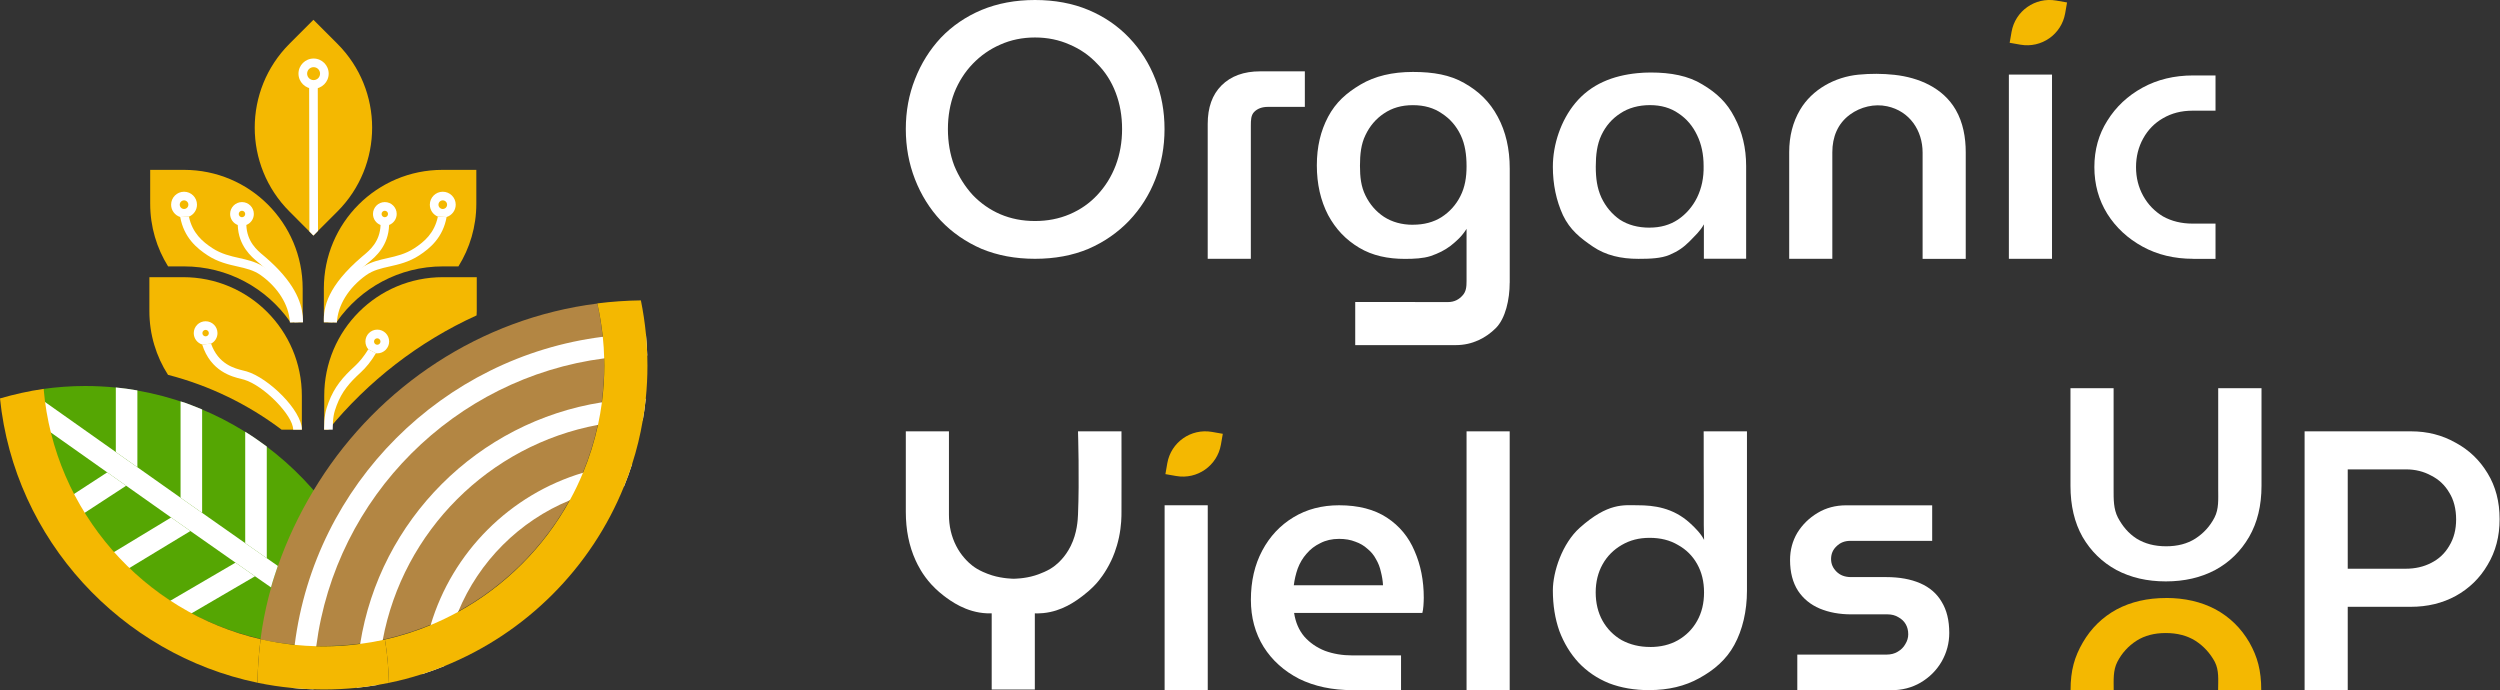
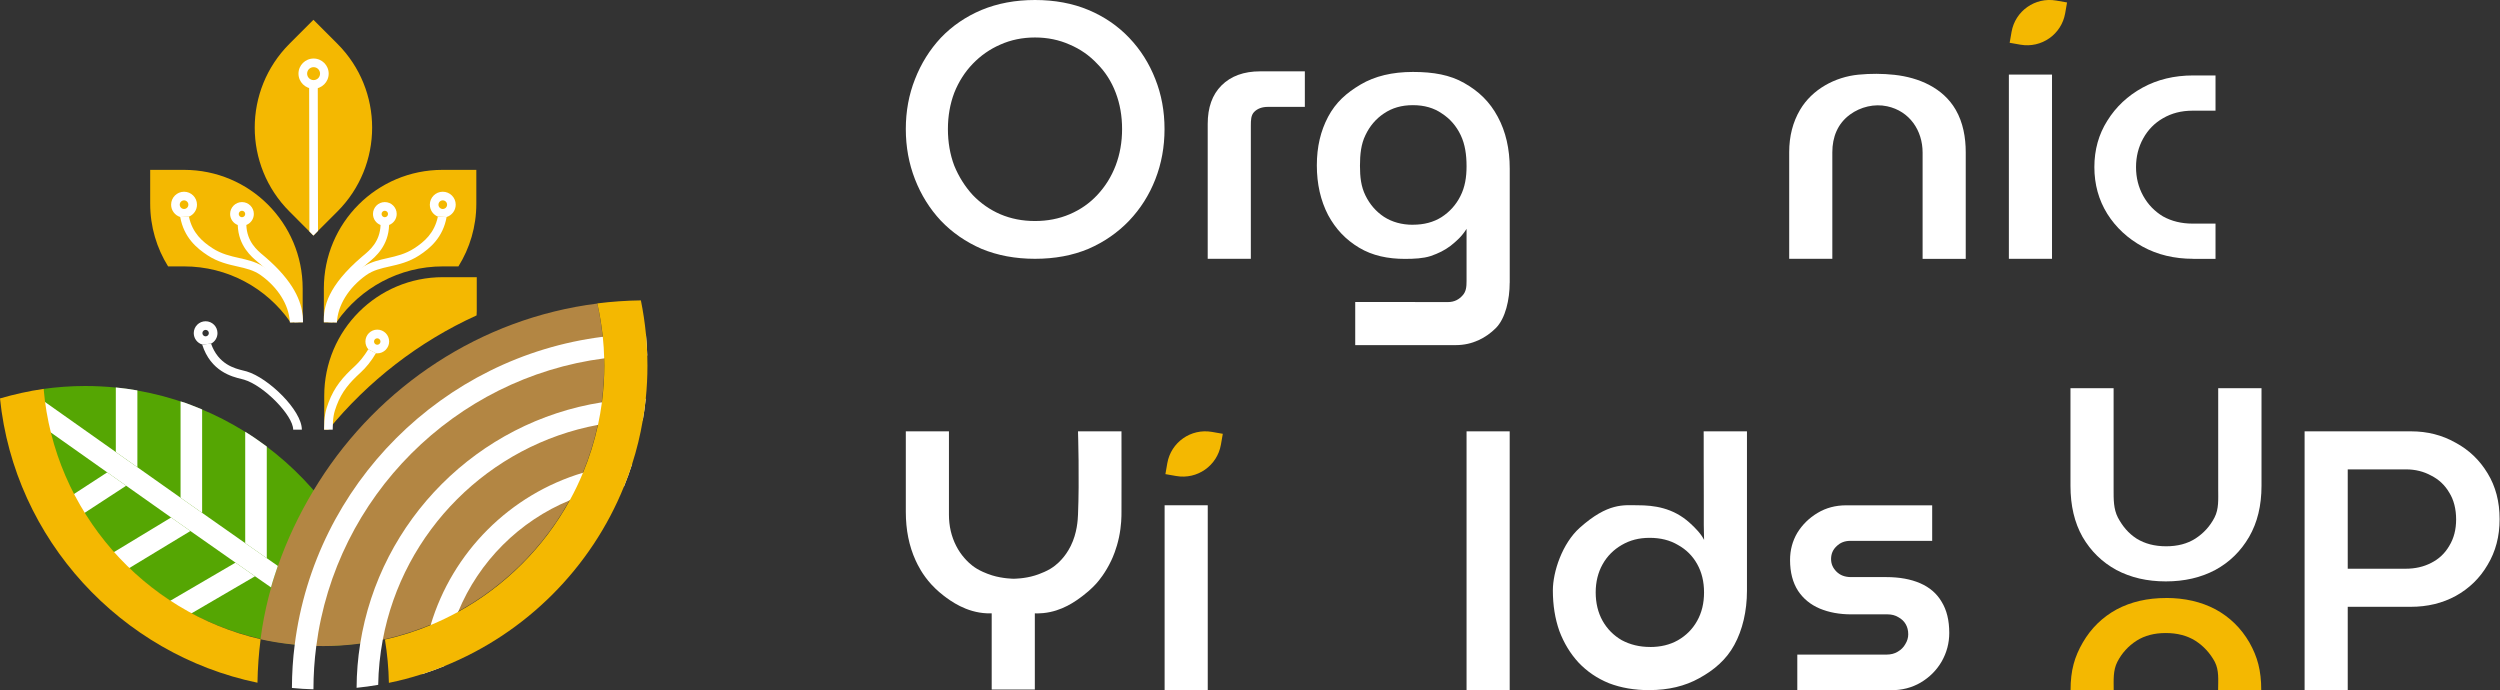
<svg xmlns="http://www.w3.org/2000/svg" width="710" height="196" viewBox="0 0 710 196" fill="none">
  <rect x="0" y="0" width="710" height="196" fill="#333333" stroke="none" />
  <g clip-path="url(#clip0_423_381)">
    <path d="M622.876 73.5C617.498 73.5 612.696 72.349 608.482 70.033C604.268 67.718 600.924 64.619 598.474 60.736C596.024 56.791 594.799 52.356 594.799 47.456C594.799 42.556 596.024 38.159 598.474 34.288C600.924 30.343 604.256 27.207 608.482 24.892C612.708 22.577 617.498 21.425 622.876 21.425H629.209V31.433H622.668C619.532 31.433 616.751 32.144 614.289 33.577C611.912 34.937 610.038 36.848 608.678 39.298C607.318 41.748 606.632 44.468 606.632 47.469C606.632 50.47 607.318 53.19 608.678 55.639C610.038 58.09 611.912 60.025 614.289 61.458C616.739 62.818 619.532 63.504 622.668 63.504H629.209V73.512H622.876V73.5Z" fill="white" />
    <path d="M508.131 73.5V43.23C508.131 38.697 509.16 34.679 511.218 31.188C514.648 25.357 521.177 21.841 527.805 21.204C531.21 20.874 534.64 20.886 538.033 21.253C544.942 22.013 551.802 24.928 555.416 31.164C557.523 34.802 558.27 39.065 558.27 43.242V73.512H546.02V43.34C546.02 37.056 542.333 31.556 535.951 30.184C532.313 29.4 528.405 30.343 525.416 32.523C521.876 35.108 520.381 38.943 520.381 43.242V73.5H508.131Z" fill="white" />
-     <path d="M465.316 73.512C460.306 73.512 456.018 72.508 452.38 70.033C448.742 67.559 445.875 65.268 443.891 61.14C441.967 56.95 441.012 52.356 441.012 47.346C441.012 41.025 443.303 34.19 447.37 29.29C451.853 23.875 458.064 21.462 465.022 20.776C466.284 20.653 467.545 20.592 468.819 20.592C474.516 20.592 479.501 21.523 483.483 23.985C487.537 26.386 490.477 29.143 492.609 33.332C494.802 37.448 495.904 42.054 495.904 47.126V73.488H483.899V63.712C482.87 65.635 481.449 66.86 479.808 68.575C478.166 70.217 476.586 71.344 474.173 72.373C471.772 73.402 468.562 73.512 465.34 73.512H465.316ZM468.489 64.643C471.576 64.643 474.258 63.884 476.525 62.377C478.864 60.797 480.677 58.702 481.976 56.093C483.274 53.41 483.899 50.433 483.826 47.138C483.826 43.843 483.213 40.927 481.976 38.391C480.739 35.782 478.987 33.724 476.721 32.217C474.454 30.637 471.747 29.853 468.587 29.853C465.426 29.853 462.474 30.637 460.146 32.217C457.807 33.724 456.03 35.782 454.793 38.391C453.556 41.001 453.201 44.026 453.201 47.322C453.201 50.617 453.568 53.422 454.793 56.105C456.03 58.714 457.782 60.809 460.048 62.389C462.376 63.896 465.193 64.655 468.489 64.655V64.643Z" fill="white" />
    <path d="M428.751 80.298C428.751 85.039 427.563 90.441 424.807 93.185C422.063 95.929 418.204 98.012 413.463 98.012H384.884V85.762L411.258 85.786C413.047 85.786 414.394 85.015 415.362 83.912C416.391 82.81 416.501 81.438 416.501 79.796V68.342V64.998C415.154 67.154 413.684 68.44 411.969 69.812C410.254 71.111 408.502 71.956 406.309 72.716C404.178 73.402 401.593 73.524 398.984 73.524C394.182 73.524 389.784 72.618 385.999 70.351C382.226 68.085 379.371 65.121 377.179 61.066C375.047 56.95 373.981 52.246 373.981 46.966C373.981 41.686 375.047 37.215 377.179 33.173C379.371 29.057 382.36 26.411 386.403 24.01C390.458 21.609 395.419 20.433 401.262 20.433C407.105 20.433 411.809 21.266 415.864 23.593C419.98 25.921 423.104 28.922 425.37 33.173C427.636 37.362 428.763 42.262 428.763 47.897V80.323L428.751 80.298ZM401.262 63.822C404.423 63.822 407.13 63.099 409.396 61.666C411.724 60.159 413.512 58.163 414.749 55.7C416.048 53.165 416.501 50.347 416.501 47.248C416.501 43.953 416.085 41.013 414.847 38.403C413.61 35.794 411.822 33.736 409.494 32.229C407.228 30.649 404.484 29.865 401.262 29.865C398.04 29.865 395.358 30.649 393.03 32.229C390.764 33.736 389.012 35.794 387.775 38.403C386.538 40.939 386.231 43.855 386.231 47.076C386.231 50.298 386.538 52.956 387.775 55.492C389.012 58.028 390.764 60.061 393.03 61.568C395.37 63.075 398.114 63.834 401.262 63.834V63.822Z" fill="white" />
    <path d="M342.989 73.499V35.194C342.989 30.526 344.288 26.888 346.897 24.279C349.58 21.596 353.243 20.261 357.91 20.261H370.576V30.355H360.078C358.437 30.355 357.126 30.833 356.17 31.8C355.276 32.756 355.239 34.067 355.239 35.708V73.499H342.989Z" fill="white" />
    <path d="M293.939 73.499C288.378 73.499 283.318 72.556 278.761 70.67C274.266 68.71 270.419 66.052 267.197 62.67C264.049 59.302 261.599 55.382 259.86 50.923C258.12 46.464 257.25 41.711 257.25 36.651C257.25 31.592 258.12 26.864 259.86 22.478C261.599 18.019 264.049 14.111 267.197 10.73C270.419 7.362 274.266 4.728 278.761 2.829C283.318 0.943 288.378 -0 293.939 -0C299.501 -0 304.633 0.943 309.117 2.829C313.613 4.716 317.459 7.35 320.681 10.73C323.903 14.099 326.377 18.019 328.117 22.478C329.856 26.864 330.726 31.592 330.726 36.651C330.726 41.711 329.856 46.476 328.117 50.923C326.377 55.382 323.89 59.289 320.681 62.67C317.459 66.039 313.613 68.71 309.117 70.67C304.621 72.556 299.562 73.499 293.939 73.499ZM293.939 62.769C297.492 62.769 300.775 62.132 303.788 60.845C306.802 59.559 309.423 57.746 311.628 55.382C313.907 52.956 315.646 50.151 316.859 46.978C318.059 43.806 318.672 40.363 318.672 36.651C318.672 32.94 318.072 29.497 316.859 26.325C315.658 23.152 313.907 20.42 311.628 18.13C309.411 15.765 306.802 13.94 303.788 12.666C300.775 11.319 297.492 10.645 293.939 10.645C290.387 10.645 287.104 11.319 284.09 12.666C281.138 13.952 278.529 15.765 276.25 18.13C274.045 20.42 272.293 23.152 271.019 26.325C269.819 29.497 269.206 32.94 269.206 36.651C269.206 40.363 269.807 43.904 271.019 47.076C272.293 50.175 274.033 52.944 276.25 55.382C278.529 57.746 281.138 59.571 284.09 60.845C287.104 62.132 290.387 62.769 293.939 62.769Z" fill="white" />
    <path d="M654.507 196V122.5H684.777C689.37 122.5 693.56 123.566 697.333 125.698C701.179 127.756 704.23 130.671 706.496 134.444C708.762 138.156 709.889 142.48 709.889 147.417C709.889 152.354 708.762 156.617 706.496 160.39C704.303 164.163 701.277 167.115 697.431 169.246C693.658 171.304 689.395 172.333 684.666 172.333H666.757V196H654.507ZM666.757 161.517H683.233C685.904 161.517 688.317 160.965 690.436 159.875C692.629 158.773 694.344 157.168 695.581 155.036C696.892 152.905 697.541 150.406 697.541 147.515C697.541 144.624 696.892 141.953 695.581 139.895C694.344 137.764 692.629 136.159 690.436 135.057C688.305 133.893 685.94 133.305 683.331 133.305H666.757V161.517Z" fill="white" />
    <path d="M615.086 165.117C609.806 165.117 605.139 164.039 601.072 161.883C597.005 159.666 593.796 156.53 591.444 152.487C589.153 148.432 588.014 143.594 588.014 137.959V110.249H600.264V138.914C600.264 141.83 600.215 144.525 601.489 146.999C602.824 149.474 604.441 151.446 606.793 152.965C609.145 154.423 611.938 155.145 615.184 155.145C618.43 155.145 621.187 154.423 623.477 152.965C625.829 151.446 627.642 149.449 628.916 146.987C630.19 144.525 629.97 141.83 629.97 138.914V110.249H642.269V137.959C642.269 143.594 641.093 148.432 638.741 152.487C636.389 156.542 633.179 159.678 629.112 161.883C625.045 164.039 620.366 165.117 615.098 165.117H615.086Z" fill="white" />
    <path d="M615.172 169.822C620.452 169.822 625.119 170.9 629.186 173.043C633.253 175.261 636.462 178.384 638.814 182.439C641.105 186.482 642.195 190.365 642.195 195.988H629.945C629.945 193.097 630.264 190.402 628.99 187.939C627.655 185.477 625.817 183.48 623.465 181.961C621.113 180.504 618.32 179.781 615.074 179.781C611.828 179.781 609.071 180.504 606.781 181.961C604.429 183.48 602.616 185.477 601.342 187.939C600.068 190.402 600.288 193.097 600.288 196H597.924H588.038C588.038 190.377 589.177 186.494 591.529 182.451C593.881 178.409 597.091 175.273 601.158 173.056C605.225 170.9 609.892 169.834 615.172 169.834V169.822Z" fill="#F4B801" />
    <path d="M510.433 196V185.906H535.754C536.991 185.906 538.057 185.637 538.951 185.085C539.907 184.534 540.63 183.811 541.12 182.917C541.671 182.023 541.94 181.104 541.94 180.136C541.94 179.034 541.695 178.078 541.218 177.258C540.74 176.437 540.054 175.788 539.16 175.298C538.265 174.746 537.236 174.477 536.073 174.477H525.771C522.402 174.477 519.425 173.926 516.816 172.835C514.207 171.733 512.148 170.055 510.642 167.788C509.135 165.449 508.375 162.533 508.375 159.042C508.375 156.224 509.061 153.652 510.433 151.324C511.879 148.985 513.802 147.098 516.203 145.665C518.604 144.219 521.311 143.509 524.337 143.509H548.739V153.603H525.476C523.896 153.603 522.598 154.117 521.569 155.146C520.54 156.102 520.025 157.315 520.025 158.748C520.025 160.181 520.54 161.32 521.569 162.349C522.598 163.378 523.97 163.893 525.685 163.893H535.668C539.441 163.893 542.663 164.481 545.346 165.645C548.016 166.808 550.05 168.56 551.422 170.9C552.868 173.24 553.59 176.18 553.59 179.757C553.59 182.635 552.868 185.355 551.422 187.891C549.977 190.365 547.992 192.35 545.456 193.856C542.982 195.302 540.176 196.025 537.016 196.025H510.458L510.433 196Z" fill="white" />
    <path d="M468.391 196C464.201 196 460.391 195.351 456.961 194.04C453.593 192.668 450.714 190.708 448.313 188.173C445.973 185.637 444.16 182.648 442.862 179.218C441.624 175.714 441.012 171.868 441.012 167.691C441.012 162.337 443.707 154.314 448.644 149.891C456.729 142.676 461.175 143.497 465.12 143.497C469.763 143.497 475.079 144.195 479.82 148.434C481.572 150.002 483.152 151.692 483.96 153.334C483.96 152.133 483.875 150.357 483.875 149.156V140.765C483.862 137.58 483.85 134.395 483.85 131.198V124.093C483.85 123.566 483.838 123.039 483.838 122.5H496.137V167.776C496.137 173.546 494.875 178.924 492.535 183.175C490.269 187.364 486.717 190.341 482.601 192.595C478.546 194.861 473.817 195.988 468.391 195.988V196ZM468.611 183.75C471.637 183.75 474.271 183.113 476.537 181.827C478.877 180.48 480.69 178.654 481.988 176.327C483.299 173.999 483.948 171.317 483.948 168.254C483.948 165.192 483.299 162.509 481.988 160.181C480.69 157.854 478.864 156.053 476.537 154.767C474.271 153.419 471.6 152.746 468.513 152.746C465.426 152.746 462.915 153.419 460.587 154.767C458.26 156.114 456.435 157.94 455.136 160.267C453.838 162.595 453.176 165.253 453.176 168.242C453.176 171.231 453.825 173.987 455.136 176.315C456.447 178.642 458.26 180.467 460.587 181.815C462.988 183.101 465.671 183.738 468.623 183.738L468.611 183.75Z" fill="white" />
    <path d="M416.501 196V122.5H428.751V196H416.501Z" fill="white" />
-     <path d="M384.125 196C378.355 196 373.296 194.922 368.935 192.778C364.648 190.561 361.291 187.547 358.878 183.725C356.465 179.83 355.252 175.371 355.252 170.348C355.252 165.056 356.33 160.389 358.474 156.371C360.617 152.341 363.57 149.193 367.33 146.914C371.079 144.636 375.415 143.496 380.303 143.496C385.803 143.496 390.324 144.672 393.888 147.012C397.453 149.352 400.062 152.512 401.728 156.469C403.468 160.426 404.35 164.848 404.35 169.748C404.35 170.422 404.313 171.194 404.252 172.063C404.191 172.933 404.08 173.607 403.946 174.072H367.526C367.931 176.755 368.898 178.997 370.442 180.81C371.985 182.549 373.933 183.897 376.273 184.828C378.625 185.698 381.234 186.139 384.113 186.139H397.894V196H384.113H384.125ZM367.428 166.22H392.774C392.712 164.946 392.504 163.672 392.173 162.398C391.904 161.124 391.438 159.911 390.765 158.772C390.164 157.633 389.356 156.665 388.351 155.857C387.408 154.987 386.269 154.313 384.934 153.848C383.598 153.309 382.055 153.039 380.303 153.039C378.294 153.039 376.518 153.443 374.974 154.252C373.431 154.987 372.12 155.991 371.054 157.265C369.976 158.478 369.143 159.887 368.543 161.492C368.004 163.035 367.637 164.615 367.441 166.22H367.428Z" fill="white" />
    <path d="M330.75 196V143.496H343V196H330.75Z" fill="white" />
    <path d="M280.318 174.183C274.352 173.95 269.905 170.631 267.957 169.136C266.181 167.764 264.993 166.515 264.515 165.988C261.918 163.146 260.632 160.451 260.032 159.152C258.182 155.098 257.251 150.504 257.251 145.359V122.5H269.501V146.18C269.501 149.401 270.187 152.354 271.559 155.036C272.208 156.31 272.992 157.462 273.899 158.491C274.487 159.152 275.614 160.426 277.427 161.517C278.627 162.239 279.815 162.705 280.416 162.938C280.465 162.962 281.089 163.195 281.751 163.403C284.789 164.346 287.827 164.359 287.827 164.359C287.974 164.359 290.975 164.359 293.915 163.44C294.564 163.244 295.201 162.999 295.25 162.974C295.875 162.729 297.112 162.264 298.325 161.529C300.236 160.377 301.412 158.993 301.976 158.319C302.319 157.903 303.25 156.751 304.095 155.036C305.908 151.374 306.092 147.637 306.153 146.18C306.569 136.233 306.177 123.26 306.153 122.5H318.501C318.538 132.349 318.501 140.177 318.501 145.359C318.501 146.621 318.501 149.279 317.778 152.672C317.068 155.967 316.014 158.319 315.61 159.165C313.944 162.717 311.996 164.983 311.555 165.486C311.163 165.939 309.779 167.482 307.586 169.148C305.479 170.753 301.633 173.607 296.255 174.122C295.238 174.22 294.405 174.208 293.891 174.195V195.829H281.641V174.195C281.359 174.195 280.881 174.22 280.305 174.195L280.318 174.183Z" fill="white" />
    <path d="M334.047 135.191L331.474 134.738L330.972 134.652L331.07 134.113L331.511 131.565C332.552 125.599 338.224 121.618 344.19 122.659L347.277 123.198L346.738 126.285C345.696 132.251 340.025 136.232 334.059 135.191H334.047Z" fill="#F4B801" />
    <path d="M570.521 73.5V21.18H582.771V73.5H570.521Z" fill="white" />
    <path d="M573.815 12.691L571.242 12.237L570.74 12.152L570.838 11.613L571.279 9.064C572.32 3.099 577.992 -0.883 583.958 0.159L587.045 0.698L586.506 3.785C585.465 9.75 579.793 13.732 573.827 12.691H573.815Z" fill="#F4B801" />
    <path d="M108.988 181.471C103.365 182.733 97.534 183.419 91.544 183.419C85.554 183.419 79.429 182.696 73.683 181.373C40.437 173.742 15.067 145.273 12.103 110.483C16.047 109.931 20.065 109.625 24.169 109.625C27.121 109.625 30.024 109.772 32.891 110.066C34.961 110.274 37.007 110.556 39.016 110.911C58.616 114.329 75.938 124.386 88.579 138.682C99.041 150.503 106.293 165.216 108.988 181.471Z" fill="#55A603" />
    <path d="M169.651 86.203C136.343 90.405 107.727 109.76 90.552 136.845C82.149 150.099 76.085 165.265 73.99 181.545C79.613 182.807 85.848 183.48 91.838 183.48C97.829 183.48 104.052 182.745 109.846 181.41C145.175 173.215 171.586 141.512 171.586 103.733C171.586 97.816 170.863 91.765 169.638 86.203H169.651Z" fill="#B38643" />
    <path d="M95.819 60.073L90.135 65.757L89.008 66.884L87.82 65.696L82.21 60.073C69.053 46.917 69.053 25.59 82.21 12.433L89.008 5.622L95.819 12.433C108.976 25.59 108.976 46.917 95.819 60.073Z" fill="#F4B801" />
    <path d="M85.958 81.928V91.545H83.594L83.092 91.557H82.516C82.442 91.459 82.381 91.361 82.308 91.263C75.656 81.818 64.668 75.656 52.27 75.656H47.738C44.516 70.487 42.654 64.399 42.654 57.857V48.241H52.27C70.878 48.241 85.958 63.321 85.958 81.928Z" fill="#F4B801" />
    <path d="M135.399 78.718V88.335C135.387 88.751 135.375 89.155 135.35 89.572C118.923 97.044 104.541 108.216 93.259 122.022H92.083V112.394C92.083 93.798 107.163 78.718 125.771 78.718H135.399Z" fill="#F4B801" />
-     <path d="M85.725 112.394V122.022H79.968C70.474 114.868 59.559 109.515 47.714 106.452C44.357 101.222 42.422 95.011 42.422 88.335V78.718H52.038C70.646 78.718 85.725 93.798 85.725 112.394Z" fill="#F4B801" />
    <path d="M91.974 91.545V81.928C91.974 63.321 107.053 48.241 125.649 48.241H135.277V57.857C135.277 64.399 133.415 70.487 130.194 75.656H125.771C113.35 75.656 102.349 81.843 95.71 91.3L95.526 91.557H91.974V91.545Z" fill="#F4B801" />
    <path d="M90.319 65.574L89.008 66.909L87.869 65.733L87.796 24.059L90.246 24.046L90.319 65.574Z" fill="white" />
    <path d="M89.058 25.198C86.694 25.198 84.77 23.275 84.77 20.911C84.77 18.547 86.694 16.623 89.058 16.623C91.422 16.623 93.346 18.547 93.346 20.911C93.346 23.275 91.422 25.198 89.058 25.198ZM89.058 19.073C88.041 19.073 87.221 19.894 87.221 20.911C87.221 21.928 88.041 22.748 89.058 22.748C90.075 22.748 90.895 21.928 90.895 20.911C90.895 19.894 90.075 19.073 89.058 19.073Z" fill="white" />
    <path d="M52.271 56.901C51.597 56.901 51.046 57.453 51.046 58.127C51.046 58.8 51.597 59.352 52.271 59.352C52.945 59.352 53.496 58.8 53.496 58.127C53.496 57.453 52.945 56.901 52.271 56.901ZM51.181 61.63C49.686 61.164 48.596 59.768 48.596 58.127C48.596 56.093 50.25 54.452 52.271 54.452C54.292 54.452 55.946 56.093 55.946 58.127C55.946 59.658 55.003 60.981 53.655 61.52" fill="white" />
    <path d="M68.722 57.391C66.872 57.391 65.353 58.91 65.353 60.76C65.353 62.193 66.247 63.406 67.509 63.896H69.947C71.208 63.406 72.09 62.193 72.09 60.76C72.09 58.91 70.584 57.391 68.722 57.391ZM68.722 61.691C68.219 61.691 67.803 61.274 67.803 60.772C67.803 60.27 68.219 59.853 68.722 59.853C69.224 59.853 69.64 60.27 69.64 60.772C69.64 61.274 69.224 61.691 68.722 61.691Z" fill="white" />
    <path d="M84.782 91.483L83.594 91.532L83.092 91.556L82.332 91.593C82.332 91.483 82.32 91.373 82.308 91.263C81.977 86.497 78.902 81.597 74.027 78.13C72.042 76.722 69.788 76.207 67.399 75.668C64.827 75.093 61.899 74.431 58.984 72.532C55.884 70.511 52.234 67.461 51.18 61.63L53.655 61.52C54.623 66.187 57.538 68.661 60.319 70.474C62.867 72.14 65.452 72.716 67.938 73.279C70.119 73.769 72.348 74.272 74.455 75.497V75.509C74.786 75.693 75.117 75.901 75.435 76.134C81.034 80.127 84.525 85.86 84.77 91.483H84.782Z" fill="white" />
    <path d="M86.044 91.544H83.594C83.594 88.114 82.614 82.785 74.468 75.509V75.496C74.211 75.264 73.941 75.031 73.672 74.798L73.243 74.443C71.418 72.924 67.694 69.837 67.522 63.896H69.96C70.132 68.685 73.047 71.086 74.811 72.556L75.276 72.948C83.582 80.066 85.579 85.725 85.971 89.719C86.032 90.368 86.056 90.98 86.056 91.544H86.044Z" fill="white" />
    <path d="M58.395 91.237C56.533 91.237 55.027 92.744 55.027 94.606C55.027 96.137 56.043 97.424 57.428 97.84H57.44L59.939 97.595C61.029 97.044 61.764 95.905 61.764 94.606C61.764 92.744 60.257 91.237 58.395 91.237ZM58.395 95.525C57.893 95.525 57.477 95.108 57.477 94.606C57.477 94.104 57.893 93.687 58.395 93.687C58.898 93.687 59.314 94.104 59.314 94.606C59.314 95.108 58.898 95.525 58.395 95.525Z" fill="white" />
    <path d="M59.94 97.596C62.034 103.5 66.616 104.627 69.151 105.252C69.507 105.338 69.813 105.411 70.058 105.485C76.244 107.322 85.726 116.534 85.726 122.022H83.263C83.263 117.992 74.933 109.503 69.347 107.837C69.127 107.775 68.858 107.702 68.564 107.628C65.918 106.991 59.842 105.497 57.416 97.841" fill="white" />
    <path d="M107.138 96.077C106.635 96.077 106.219 96.493 106.219 96.995C106.219 97.498 106.635 97.914 107.138 97.914C107.64 97.914 108.056 97.498 108.056 96.995C108.056 96.493 107.64 96.077 107.138 96.077ZM104.614 99.2H104.602C104.087 98.6 103.781 97.828 103.781 96.983C103.781 95.133 105.288 93.614 107.15 93.614C109.012 93.614 110.519 95.133 110.519 96.983C110.519 98.833 109 100.352 107.15 100.352C107.015 100.352 106.881 100.34 106.758 100.327" fill="white" />
    <path d="M106.759 100.328C105.424 102.569 104.015 104.333 102.374 105.84C99.299 108.645 97.094 111.181 95.612 115.138C94.779 117.331 94.534 118.507 94.485 122.022H92.035C92.084 118.188 92.402 116.706 93.321 114.268C94.975 109.87 97.376 107.09 100.72 104.027C102.141 102.716 103.391 101.173 104.603 99.188" fill="white" />
    <path d="M125.748 56.901C126.421 56.901 126.973 57.453 126.973 58.127C126.973 58.8 126.421 59.352 125.748 59.352C125.074 59.352 124.523 58.8 124.523 58.127C124.523 57.453 125.074 56.901 125.748 56.901ZM126.838 61.63C128.332 61.164 129.423 59.768 129.423 58.127C129.423 56.093 127.769 54.452 125.748 54.452C123.726 54.452 122.073 56.093 122.073 58.127C122.073 59.658 123.016 60.981 124.363 61.52" fill="white" />
    <path d="M109.295 57.391C107.433 57.391 105.926 58.91 105.926 60.76C105.926 62.193 106.808 63.406 108.07 63.896H110.507C111.769 63.406 112.663 62.193 112.663 60.76C112.663 58.91 111.144 57.391 109.295 57.391ZM109.282 61.691C108.78 61.691 108.364 61.274 108.364 60.772C108.364 60.27 108.78 59.853 109.282 59.853C109.785 59.853 110.201 60.27 110.201 60.772C110.201 61.274 109.785 61.691 109.282 61.691Z" fill="white" />
    <path d="M126.837 61.642C125.784 67.473 122.133 70.523 119.034 72.544C116.118 74.443 113.191 75.104 110.618 75.68C108.229 76.219 105.975 76.734 103.991 78.142C99.005 81.695 95.894 86.73 95.685 91.605L94.424 91.556L93.235 91.495C93.48 85.872 96.972 80.139 102.57 76.146C102.888 75.913 103.219 75.705 103.55 75.521C105.657 74.296 107.886 73.794 110.067 73.304C112.554 72.74 115.138 72.164 117.686 70.498C120.467 68.685 123.383 66.211 124.35 61.544L126.825 61.654L126.837 61.642Z" fill="white" />
    <path d="M110.506 63.896C110.335 69.838 106.611 72.925 104.785 74.444L104.357 74.799C104.087 75.032 103.818 75.264 103.56 75.497C95.414 82.774 94.434 88.102 94.434 91.52L91.984 91.532C91.8 87.147 93.099 81.218 102.764 72.937L103.23 72.545C104.994 71.075 107.909 68.674 108.081 63.884H110.518L110.506 63.896Z" fill="white" />
    <path d="M32.892 128.38V110.03C34.962 110.238 37.008 110.52 39.017 110.875V132.692" fill="white" />
    <path d="M35.832 137.948L22.823 146.437L19.846 141.059L30.454 134.15" fill="white" />
    <path d="M48.595 146.963L32.376 156.788L31.004 157.621L35.316 162.178L36.749 161.308L54.071 150.81" fill="white" />
    <path d="M66.884 159.789L48.411 170.581L46.806 171.524L52.76 175.138L54.438 174.158L72.421 163.66" fill="white" />
    <path d="M51.279 141.353V113.986C53.362 114.562 55.407 115.53 57.404 116.277V145.653" fill="white" />
    <path d="M69.64 154.252V122.611C72.004 124.081 73.768 125.355 75.765 126.812V158.528" fill="white" />
    <path d="M78.902 160.72C78.547 161.713 78.216 162.729 77.898 163.746C77.567 164.763 77.249 165.792 76.967 166.821C75.436 165.755 73.929 164.702 72.422 163.66C71.491 163.011 70.572 162.374 69.654 161.725C68.723 161.076 67.804 160.439 66.885 159.789C62.549 156.764 58.298 153.787 54.072 150.81C53.165 150.173 52.259 149.536 51.34 148.887C50.433 148.25 49.515 147.601 48.596 146.964C44.382 143.987 40.156 141.01 35.831 137.948C34.937 137.323 34.043 136.686 33.136 136.049C32.242 135.424 31.348 134.787 30.454 134.15C26.289 131.21 22.001 128.184 17.542 125.024L13.071 121.863L12.409 117.637L11.748 113.435L21.07 120.026C25.137 122.905 29.069 125.673 32.891 128.38C33.92 129.103 34.937 129.826 35.954 130.549C36.983 131.271 38 131.994 39.016 132.692C43.169 135.645 47.236 138.511 51.279 141.353C52.295 142.076 53.312 142.786 54.341 143.509C55.358 144.22 56.387 144.942 57.404 145.653C61.446 148.507 65.501 151.349 69.641 154.252C70.658 154.963 71.675 155.673 72.704 156.384C73.721 157.094 74.737 157.817 75.766 158.528C76.808 159.25 77.849 159.985 78.902 160.72Z" fill="white" />
    <path d="M183.443 94.864C179.291 94.877 175.211 95.146 171.193 95.648C125.636 101.381 89.425 137.58 83.692 183.138C83.177 187.144 82.92 191.235 82.908 195.376C84.929 195.584 86.963 195.706 89.02 195.768C89.02 191.627 89.29 187.536 89.817 183.53C95.329 141.047 129.09 107.298 171.585 101.773C175.591 101.259 179.67 100.989 183.823 100.989C183.762 98.931 183.639 96.886 183.443 94.864Z" fill="white" />
    <path d="M170.949 114.256C135.742 119.793 107.849 147.662 102.288 182.868C101.638 186.935 101.295 191.1 101.271 195.339C103.341 195.13 105.387 194.849 107.408 194.493C107.482 190.157 107.923 185.906 108.694 181.766C114.452 150.847 138.903 126.408 169.834 120.663C173.962 119.879 178.213 119.45 182.55 119.376C182.905 117.355 183.187 115.309 183.395 113.239C179.169 113.264 175.004 113.607 170.949 114.256Z" fill="white" />
    <path d="M165.571 134.26C144.844 140.434 128.478 156.8 122.304 177.514C120.969 181.986 120.111 186.665 119.793 191.479C121.949 190.793 124.068 190.034 126.15 189.189C126.763 183.786 128.123 178.617 130.119 173.766C136.024 159.433 147.502 147.967 161.822 142.075C166.673 140.078 171.843 138.731 177.233 138.118C178.078 136.036 178.85 133.917 179.536 131.761C174.722 132.079 170.042 132.937 165.571 134.26Z" fill="white" />
    <path d="M183.873 103.818C183.873 107.003 183.714 110.139 183.395 113.239C183.187 115.309 182.905 117.355 182.55 119.376C181.839 123.614 180.823 127.743 179.536 131.761C178.85 133.917 178.079 136.036 177.233 138.118C167.887 161.308 149.352 179.842 126.151 189.189C124.068 190.034 121.949 190.793 119.793 191.479C116.743 192.459 113.619 193.28 110.446 193.929C110.361 189.752 109.981 185.636 109.319 181.63C113.803 180.626 118.139 179.242 122.304 177.514C124.987 176.4 127.596 175.15 130.12 173.766C143.472 166.44 154.497 155.415 161.823 142.075C163.219 139.552 164.469 136.942 165.571 134.26C167.384 129.911 168.818 125.366 169.834 120.662C170.288 118.555 170.655 116.424 170.949 114.255C171.39 110.838 171.623 107.359 171.623 103.818C171.623 103.132 171.623 102.446 171.586 101.773C171.537 99.715 171.415 97.669 171.194 95.647C170.863 92.426 170.337 89.265 169.638 86.166C173.693 85.651 177.821 85.37 182.011 85.308C182.648 88.432 183.126 91.629 183.444 94.864C183.64 96.885 183.763 98.93 183.824 100.989C183.861 101.932 183.873 102.875 183.873 103.818Z" fill="#F4B801" />
-     <path d="M110.448 193.93C109.443 194.138 108.426 194.334 107.41 194.493C105.388 194.848 103.343 195.13 101.272 195.338C98.185 195.657 95.049 195.816 91.877 195.816C90.921 195.816 89.966 195.804 89.022 195.767C86.964 195.706 84.931 195.583 82.91 195.375C79.59 195.057 76.319 194.567 73.122 193.893C73.195 189.716 73.489 185.587 74.016 181.533C77.177 182.255 80.411 182.794 83.694 183.137C85.715 183.346 87.748 183.48 89.819 183.529C90.505 183.554 91.191 183.566 91.877 183.566C95.405 183.566 98.884 183.333 102.289 182.868C104.457 182.586 106.589 182.219 108.696 181.765C108.904 181.716 109.112 181.68 109.321 181.631C109.982 185.636 110.362 189.752 110.448 193.93Z" fill="#F4B801" />
    <path d="M12.397 110.446C8.269 111.022 3.92 112.014 0 113.153C4.091 153.223 34.349 185.832 73.12 193.893C73.194 189.716 73.488 185.587 74.014 181.533C40.768 173.889 15.361 145.236 12.397 110.446Z" fill="#F4B801" />
  </g>
  <defs>
    <clipPath id="clip0_423_381">
      <rect width="709.9" height="196" fill="white" />
    </clipPath>
  </defs>
</svg>